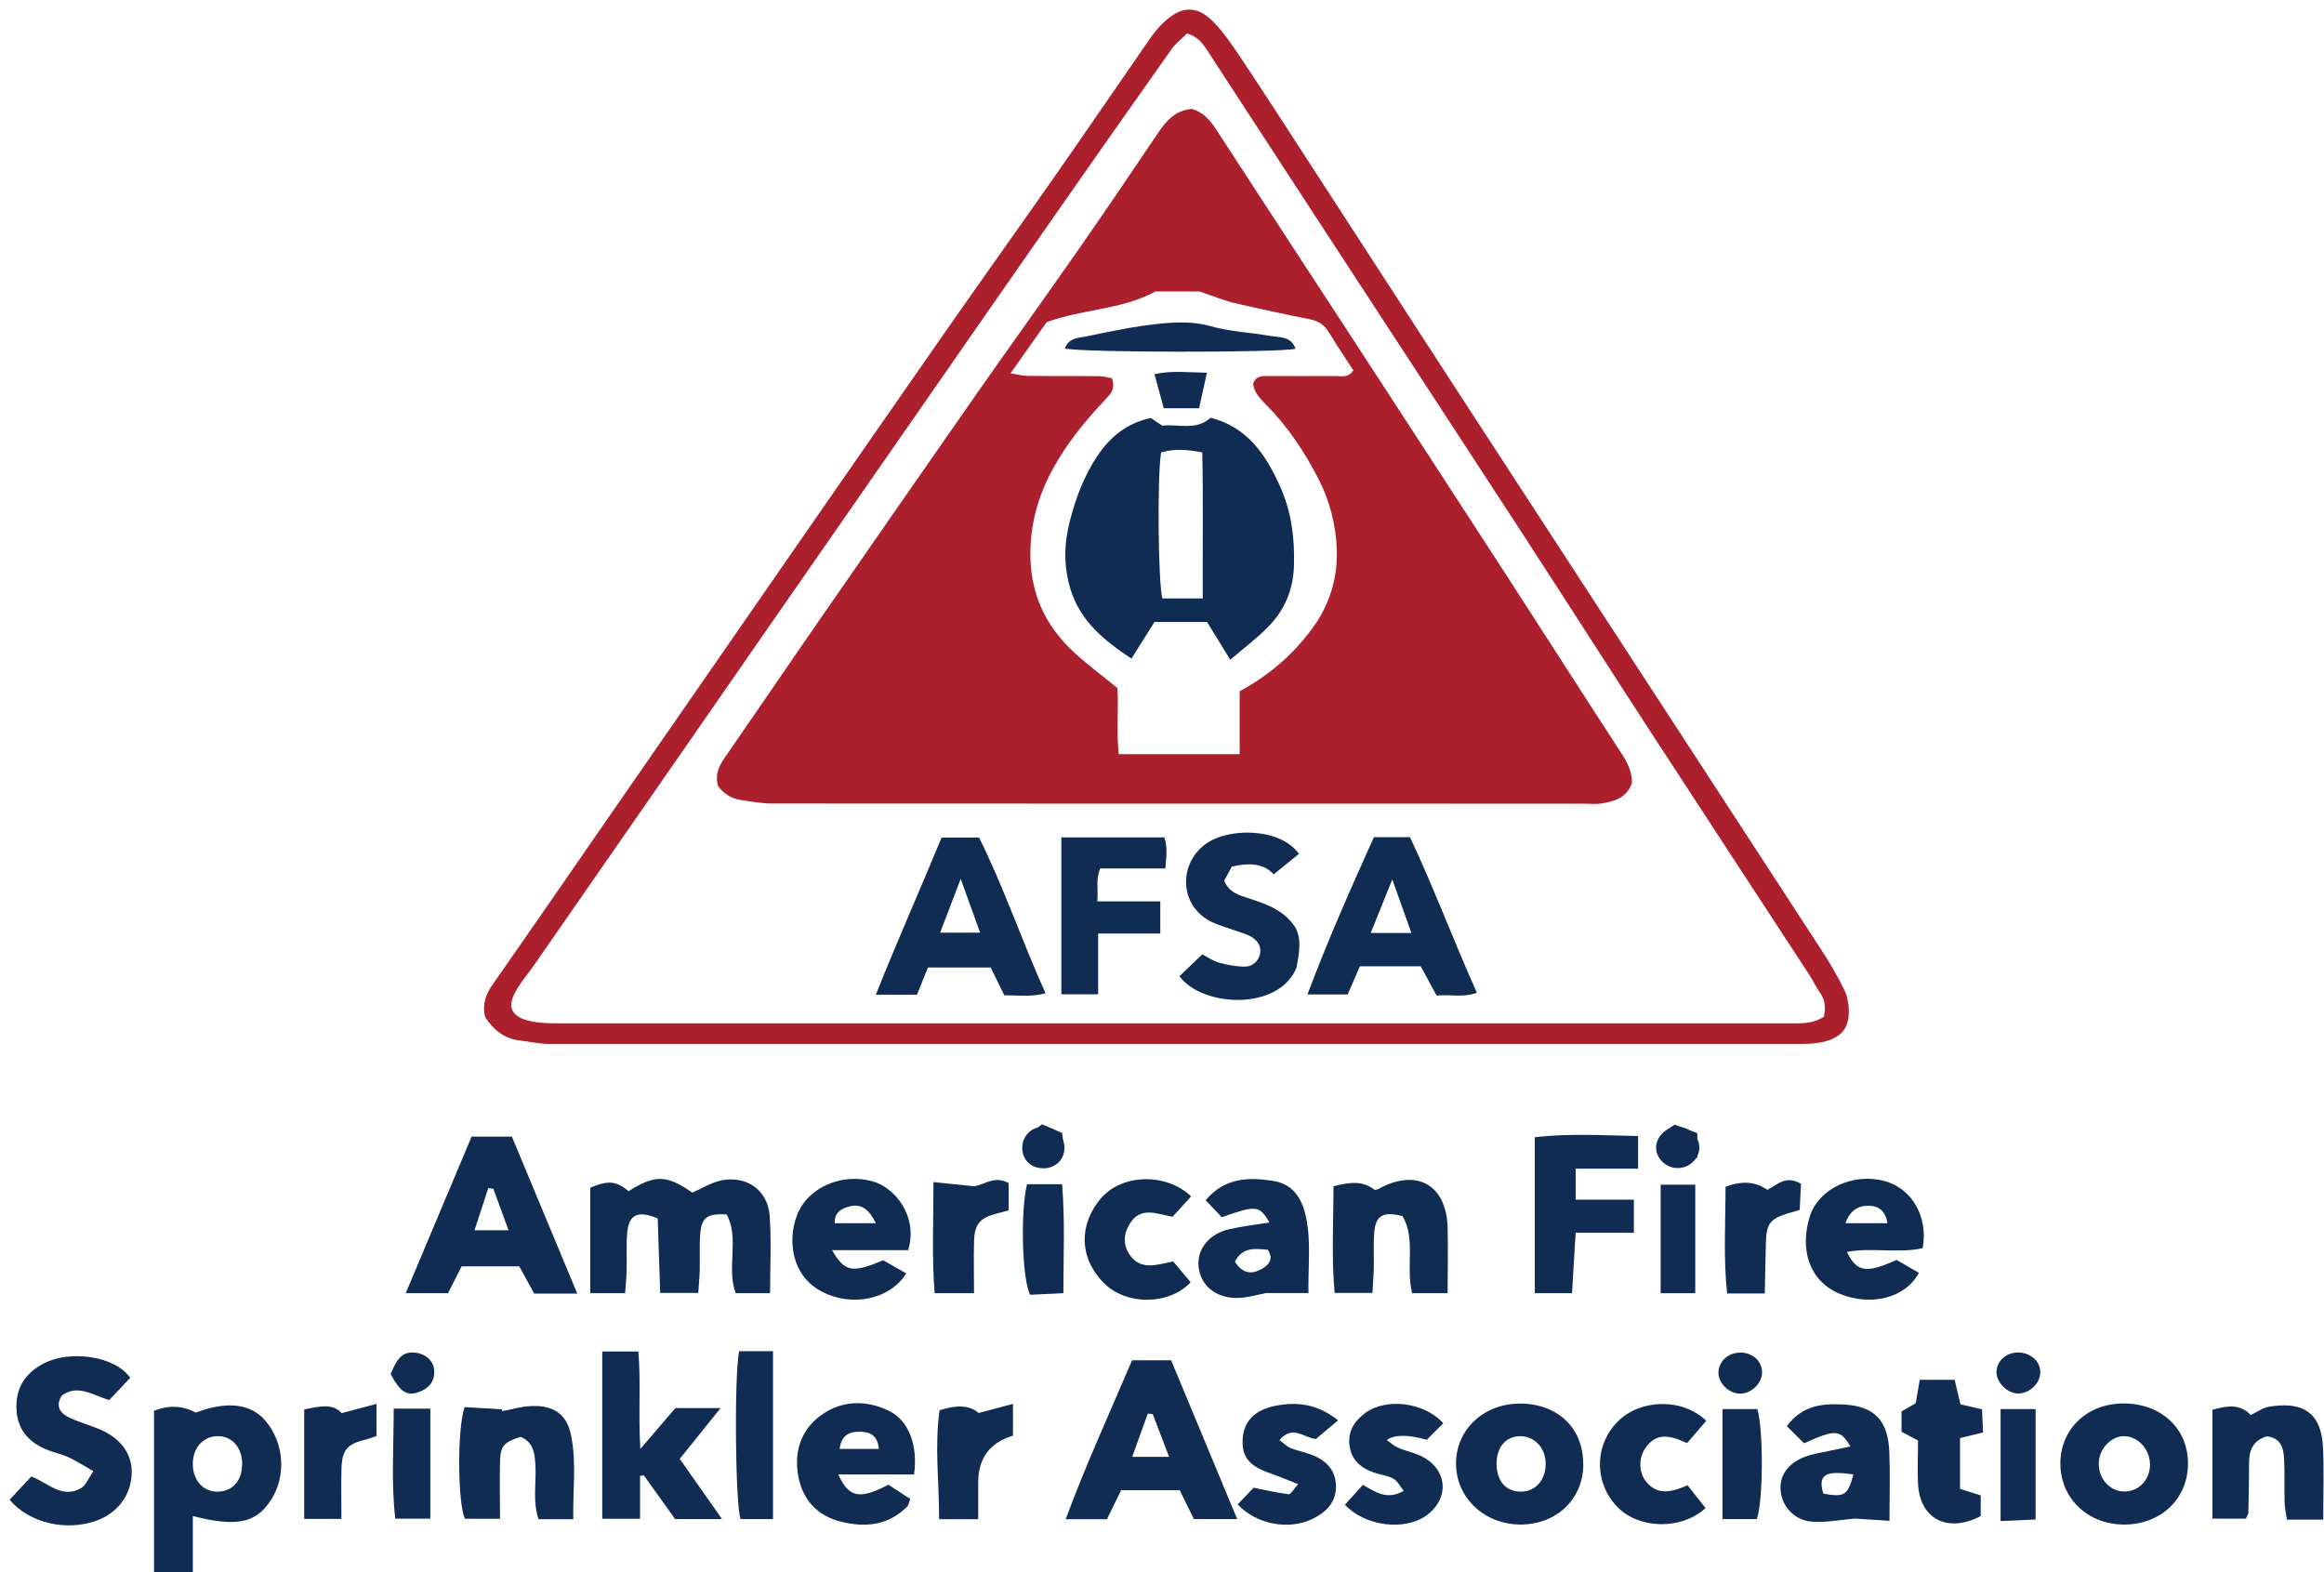
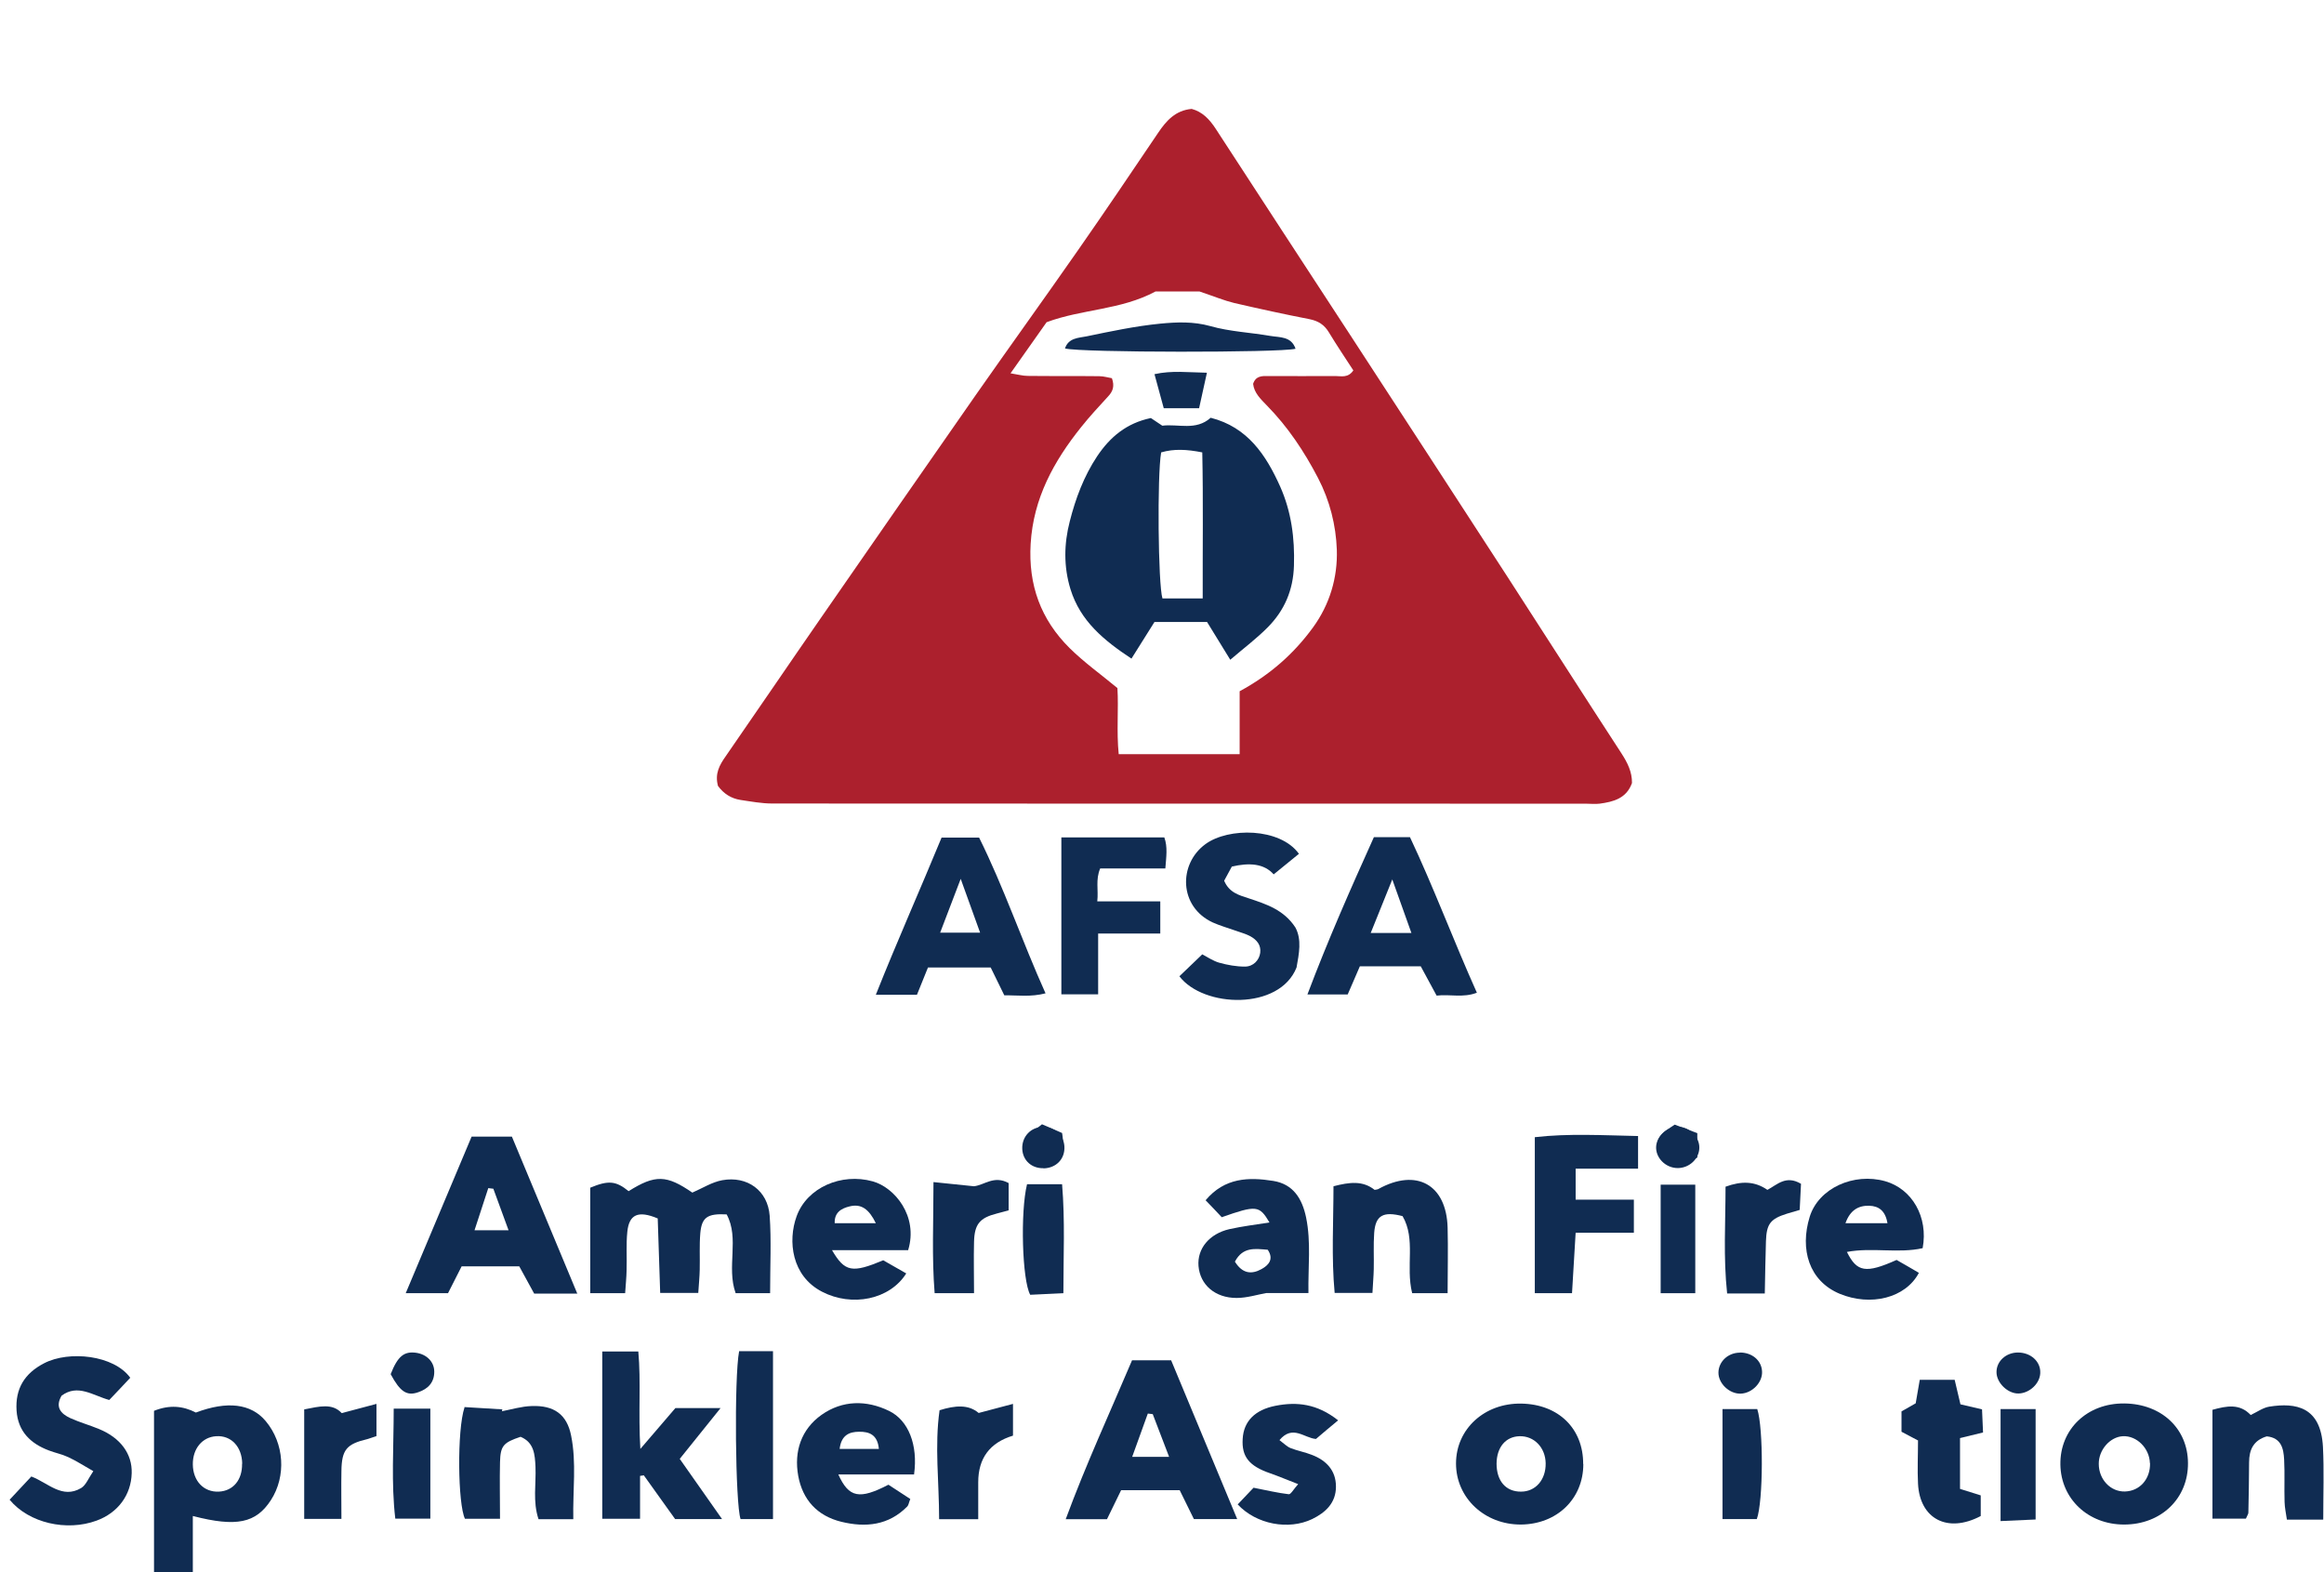
<svg xmlns="http://www.w3.org/2000/svg" width="238" height="161" viewBox="0 0 238 161" fill="none">
-   <path d="M49.693 104.189C49.366 102.903 49.722 101.854 50.449 100.819C54.498 95.04 58.503 89.217 62.522 83.409C68.989 74.069 75.456 64.743 81.922 55.402C86.935 48.175 91.948 40.948 96.977 33.736C100.744 28.342 104.57 22.991 108.338 17.597C111.512 13.06 114.626 8.478 117.785 3.926C118.171 3.365 118.631 2.818 119.12 2.345C120.974 0.557 122.606 0.498 124.356 2.33C125.394 3.424 126.254 4.71 127.1 5.966C129.325 9.306 131.505 12.676 133.685 16.045C138.965 24.174 144.231 32.317 149.511 40.446C155.132 49.092 160.783 57.737 166.404 66.383C173.138 76.714 179.871 87.045 186.59 97.375C187.421 98.646 188.177 99.977 188.859 101.336C189.156 101.927 189.304 102.652 189.334 103.331C189.408 105.179 188.681 106.184 186.872 106.657C186.086 106.864 185.226 106.908 184.41 106.908C141.68 106.908 98.949 106.908 56.219 106.908C55.255 106.908 54.305 106.672 53.341 106.568C51.665 106.406 50.538 105.46 49.693 104.174V104.189ZM52.377 103.125C52.615 104.735 55.685 104.795 56.946 104.795C66.082 104.795 75.218 104.795 84.34 104.795C117.326 104.795 150.297 104.795 183.283 104.795C184.454 104.795 185.641 104.868 186.783 104.115C186.976 103.272 186.946 102.43 186.368 101.632C185.967 101.07 185.685 100.435 185.3 99.844C180.035 91.774 174.754 83.734 169.504 75.665C165.01 68.763 160.575 61.817 156.081 54.9C150.341 46.077 144.572 37.268 138.817 28.445C133.774 20.73 128.746 13.015 123.718 5.286C123.214 4.517 122.724 3.779 121.568 3.424C121.049 3.941 120.396 4.444 119.936 5.094C116.006 10.636 112.12 16.193 108.234 21.75C103.473 28.563 98.742 35.391 93.995 42.219C88.7 49.845 83.405 57.457 78.111 65.083C72.904 72.591 67.698 80.113 62.478 87.621C59.867 91.375 57.257 95.129 54.661 98.883C53.95 99.917 52.733 101.233 52.422 102.459C52.362 102.696 52.348 102.918 52.377 103.11V103.125Z" fill="#AC202D" />
  <path d="M173.82 116.042V118.539C173.197 118.879 172.619 119.19 172.1 119.47C170.898 119.16 169.919 118.776 169.741 117.564C169.578 116.426 170.453 115.864 171.506 115.17C172.174 115.421 172.975 115.716 173.82 116.042Z" fill="#102C52" />
  <path d="M106.691 115.125C107.418 115.45 108.145 115.761 108.768 116.027C109.094 117.948 108.619 118.997 107.388 119.367C106.588 119.603 105.46 119.012 105.015 118.125C104.526 117.15 104.823 116.544 106.706 115.14L106.691 115.125Z" fill="#102C52" />
  <path d="M73.528 80.483C73.186 79.212 73.691 78.34 74.314 77.453C77.591 72.724 80.81 67.98 84.088 63.25C89.368 55.624 94.663 47.998 99.973 40.387C103.428 35.45 106.958 30.558 110.399 25.622C113.173 21.647 115.887 17.627 118.601 13.607C119.447 12.351 120.381 11.301 122.042 11.153C123.14 11.449 123.867 12.217 124.504 13.193C129.073 20.228 133.656 27.233 138.239 34.253C143.608 42.5 148.977 50.732 154.331 58.994C158.247 65.038 162.118 71.113 166.048 77.143C166.671 78.103 167.146 79.049 167.131 80.187C166.567 81.769 165.232 82.108 163.823 82.301C163.349 82.36 162.845 82.301 162.355 82.301C134.605 82.301 106.855 82.301 79.104 82.286C78.007 82.286 76.909 82.079 75.812 81.916C74.892 81.769 74.121 81.296 73.528 80.483ZM126.952 70.788C130.066 69.103 132.484 66.96 134.442 64.285C136.192 61.89 136.993 59.127 136.904 56.304C136.815 53.791 136.192 51.279 134.976 48.944C133.552 46.21 131.876 43.697 129.725 41.51C129.102 40.86 128.435 40.239 128.331 39.308C128.598 38.495 129.221 38.495 129.873 38.51C132.172 38.51 134.471 38.525 136.77 38.51C137.364 38.51 138.046 38.731 138.595 37.933C137.779 36.677 136.904 35.377 136.088 34.032C135.628 33.263 135.005 32.864 134.115 32.687C131.535 32.184 128.969 31.623 126.403 31.031C125.365 30.78 124.371 30.366 122.843 29.849H118.334C114.79 31.756 110.829 31.637 107.181 32.997C106.039 34.623 104.852 36.308 103.488 38.229C104.229 38.347 104.748 38.495 105.253 38.495C107.7 38.525 110.132 38.495 112.58 38.525C113.039 38.525 113.484 38.672 113.87 38.731C114.167 39.559 113.959 40.091 113.484 40.594C112.55 41.613 111.601 42.633 110.74 43.712C107.922 47.229 105.831 51.013 105.549 55.683C105.297 59.91 106.588 63.442 109.539 66.369C111.007 67.817 112.698 69.029 114.434 70.462C114.567 72.561 114.33 74.911 114.567 77.231H126.952V70.788Z" fill="#AC202D" />
  <path d="M107.092 101.72C105.549 102.12 104.244 101.913 102.85 101.927C102.39 100.982 101.945 100.065 101.456 99.075H95.034C94.648 100.021 94.292 100.908 93.906 101.868H89.694C91.874 96.385 94.218 91.139 96.428 85.774H100.269C102.805 90.873 104.659 96.356 107.077 101.735L107.092 101.72ZM96.265 95.513H100.373C99.706 93.681 99.112 92.04 98.385 90.001C97.599 92.04 96.977 93.681 96.279 95.513H96.265Z" fill="#102C52" />
  <path d="M145.521 98.957H139.262C138.847 99.903 138.461 100.834 138.016 101.839H133.893C135.999 96.252 138.328 90.991 140.701 85.729H144.394C146.811 90.843 148.828 96.267 151.246 101.661C149.837 102.208 148.487 101.794 147.123 101.957C146.544 100.893 146.025 99.932 145.491 98.942L145.521 98.957ZM144.542 95.543C143.904 93.74 143.311 92.084 142.584 90.06C141.783 92.055 141.116 93.725 140.374 95.543H144.542Z" fill="#102C52" />
  <path d="M133.033 87.429C132.157 88.138 131.371 88.789 130.437 89.542C129.443 88.419 127.93 88.331 126.151 88.744C125.898 89.203 125.617 89.72 125.365 90.193C125.884 91.419 126.892 91.671 127.886 91.996C129.666 92.587 131.475 93.163 132.662 94.981C133.329 96.223 133.033 97.656 132.78 99.075C131.03 103.494 123.244 103.213 120.781 99.977C121.523 99.267 122.265 98.558 123.125 97.73C123.659 98.011 124.237 98.41 124.86 98.587C125.706 98.824 126.61 98.986 127.485 98.986C128.361 98.986 128.954 98.321 129.058 97.582C129.161 96.769 128.702 96.252 128.079 95.897C127.604 95.631 127.055 95.498 126.536 95.306C125.75 95.025 124.949 94.804 124.193 94.464C120.722 92.853 120.663 88.493 123.436 86.454C125.795 84.71 131.09 84.754 133.018 87.429H133.033Z" fill="#102C52" />
  <path d="M118.824 92.321V95.602H112.461V101.824H108.694V85.759H119.239C119.595 86.749 119.432 87.754 119.343 88.936H112.669C112.179 90.104 112.505 91.109 112.372 92.306H118.809L118.824 92.321Z" fill="#102C52" />
  <path d="M126.002 67.581C125.112 66.132 124.4 64.965 123.614 63.694H118.23C117.519 64.817 116.718 66.088 115.872 67.447C113.054 65.585 110.637 63.605 109.628 60.339C108.916 58.018 108.961 55.683 109.554 53.392C110.147 51.057 110.993 48.781 112.357 46.727C113.692 44.732 115.383 43.328 117.86 42.81C118.201 43.032 118.586 43.298 119.031 43.594C120.663 43.387 122.472 44.141 123.985 42.781C127.767 43.742 129.651 46.594 131.104 49.831C132.247 52.402 132.602 55.107 132.513 57.93C132.439 60.442 131.535 62.526 129.814 64.255C128.702 65.378 127.426 66.339 125.987 67.566L126.002 67.581ZM123.169 61.285C123.155 56.127 123.229 51.249 123.125 46.328C121.553 46.018 120.233 45.944 118.913 46.328C118.497 48.707 118.601 59.851 119.046 61.285H123.169Z" fill="#102C52" />
  <path d="M109.064 35.687C109.42 34.593 110.459 34.608 111.274 34.445C113.766 33.928 116.273 33.396 118.809 33.145C120.5 32.982 122.205 32.908 123.956 33.396C125.928 33.958 128.049 34.046 130.096 34.401C131.06 34.564 132.247 34.431 132.677 35.716C131.016 36.13 110.696 36.115 109.079 35.687H109.064Z" fill="#102C52" />
  <path d="M122.799 41.806H119.18C118.868 40.667 118.572 39.559 118.23 38.318C119.995 37.919 121.701 38.14 123.6 38.17C123.318 39.47 123.066 40.623 122.799 41.806Z" fill="#102C52" />
  <path d="M78.852 132.432H75.337C74.373 129.742 75.752 126.83 74.417 124.362C72.445 124.259 71.866 124.658 71.718 126.284C71.614 127.525 71.688 128.766 71.659 130.008C71.644 130.747 71.57 131.486 71.51 132.402H67.61C67.521 129.801 67.446 127.229 67.357 124.776C65.355 123.934 64.421 124.362 64.243 126.151C64.109 127.451 64.213 128.766 64.169 130.082C64.154 130.821 64.08 131.56 64.02 132.432H60.446V121.628C62.3 120.86 63.071 120.919 64.376 121.983C67.105 120.268 68.262 120.313 70.902 122.131C71.955 121.672 72.919 121.052 73.972 120.86C76.538 120.401 78.63 121.924 78.822 124.495C79 127.037 78.867 129.594 78.867 132.432H78.852Z" fill="#102C52" />
  <path d="M59.141 132.476H54.706C54.187 131.515 53.697 130.629 53.178 129.683H47.275C46.815 130.584 46.385 131.442 45.881 132.432H41.55C43.864 126.934 46.074 121.687 48.298 116.396H52.422C54.602 121.628 56.797 126.875 59.126 132.491L59.141 132.476ZM50.508 121.732C50.345 121.717 50.167 121.687 50.004 121.672C49.559 123.062 49.099 124.436 48.595 125.988H52.081C51.502 124.407 51.013 123.062 50.523 121.732H50.508Z" fill="#102C52" />
  <path d="M114.819 152.591C114.33 153.61 113.87 154.527 113.366 155.576H109.139C111.23 149.916 113.647 144.698 115.932 139.304H119.936C122.146 144.625 124.356 149.93 126.699 155.561H122.265C121.82 154.645 121.345 153.669 120.811 152.605H114.819V152.591ZM118.067 144.817C117.889 144.802 117.726 144.772 117.548 144.758C117.044 146.162 116.525 147.58 115.946 149.191H119.728C119.106 147.566 118.586 146.191 118.052 144.817H118.067Z" fill="#102C52" />
  <path d="M19.747 155.251V161H15.773V144.477C17.36 143.841 18.739 143.974 20.059 144.654C23.277 143.442 25.71 143.738 27.208 145.526C29.121 147.802 29.329 151.172 27.742 153.625C26.214 155.975 24.227 156.404 19.762 155.251H19.747ZM24.805 149.886C24.775 148.142 23.663 146.974 22.135 147.078C20.711 147.167 19.733 148.349 19.747 149.96C19.762 151.674 20.875 152.827 22.417 152.753C23.886 152.679 24.82 151.541 24.79 149.901L24.805 149.886Z" fill="#102C52" />
  <path d="M1 153.566C1.712 152.798 2.453 152.014 3.21 151.201C4.945 151.866 6.369 153.536 8.312 152.384C8.801 152.088 9.054 151.394 9.558 150.655C8.52 150.063 7.793 149.59 6.992 149.221C6.369 148.925 5.672 148.792 5.019 148.541C3.121 147.832 1.845 146.59 1.697 144.462C1.549 142.216 2.513 140.634 4.53 139.6C7.081 138.284 11.664 138.772 13.34 141.092C12.643 141.831 11.916 142.615 11.189 143.368C9.484 142.895 7.971 141.698 6.31 142.925C5.627 144.078 6.206 144.772 7.214 145.231C8.164 145.659 9.172 145.94 10.136 146.339C12.346 147.241 13.548 148.896 13.488 150.861C13.429 153.093 12.079 154.926 9.884 155.724C6.829 156.847 2.958 155.975 0.985 153.581L1 153.566Z" fill="#102C52" />
  <path d="M61.677 155.517V138.403H65.37C65.652 141.506 65.355 144.669 65.578 148.379C66.972 146.753 68.054 145.497 69.167 144.196H73.794C72.267 146.088 71.006 147.669 69.612 149.398C70.976 151.349 72.341 153.285 73.943 155.561H69.137C68.084 154.083 67.001 152.591 65.933 151.083C65.8 151.098 65.681 151.127 65.548 151.142V155.532H61.677V155.517Z" fill="#102C52" />
  <path d="M161.005 132.432H157.179V116.455C160.664 116.056 164.105 116.263 167.754 116.337V119.677H161.361V122.855H167.324V126.239H161.361C161.228 128.486 161.109 130.422 160.99 132.432H161.005Z" fill="#102C52" />
  <path d="M224.07 149.827C224.1 153.448 221.326 156.123 217.529 156.123C213.851 156.123 211.063 153.507 211.003 149.989C210.944 146.369 213.747 143.679 217.559 143.723C221.356 143.767 224.055 146.295 224.07 149.827ZM220.169 149.827C220.125 148.305 218.82 147.004 217.396 147.078C216.076 147.152 214.919 148.482 214.934 149.916C214.934 151.512 216.15 152.783 217.618 152.738C219.146 152.694 220.229 151.453 220.184 149.827H220.169Z" fill="#102C52" />
  <path d="M162.147 149.93C162.147 153.492 159.448 156.093 155.755 156.123C152.032 156.138 149.11 153.389 149.11 149.871C149.11 146.339 152.032 143.664 155.814 143.738C159.611 143.812 162.147 146.295 162.133 149.93H162.147ZM153.263 149.886C153.263 151.66 154.212 152.768 155.77 152.753C157.268 152.753 158.321 151.526 158.291 149.842C158.261 148.231 157.105 147.034 155.607 147.078C154.183 147.122 153.278 148.216 153.263 149.886Z" fill="#102C52" />
  <path d="M93.639 150.994H85.853C86.935 153.389 88.018 153.581 90.984 152.044C91.681 152.502 92.468 153.019 93.224 153.507C93.061 153.906 93.046 154.142 92.912 154.275C90.999 156.212 88.656 156.448 86.164 155.842C83.687 155.236 82.189 153.581 81.744 151.127C81.299 148.63 82.056 146.369 84.132 144.891C86.268 143.383 88.73 143.354 91.059 144.492C93.031 145.452 94.025 147.965 93.61 150.98L93.639 150.994ZM90.005 148.379C89.872 146.93 89.027 146.605 87.988 146.62C86.935 146.62 86.149 147.004 85.986 148.379H90.02H90.005Z" fill="#102C52" />
  <path d="M47.557 144.093C48.788 144.166 50.123 144.24 51.443 144.329C51.443 144.388 51.413 144.447 51.398 144.521C52.407 144.329 53.416 144.019 54.439 143.989C56.723 143.9 58.058 144.832 58.488 147.019C59.052 149.797 58.651 152.605 58.711 155.576H55.151C54.543 153.758 54.914 151.97 54.839 150.211C54.78 148.94 54.691 147.713 53.312 147.137C51.547 147.728 51.25 148.053 51.206 149.738C51.161 151.586 51.206 153.448 51.206 155.532H47.616C46.89 154.054 46.786 146.472 47.572 144.122L47.557 144.093Z" fill="#102C52" />
  <path d="M85.2 128.013C86.52 130.274 87.262 130.392 90.451 129.062C91.162 129.476 91.993 129.934 92.809 130.407C91.118 133.097 87.247 133.865 84.192 132.284C81.062 130.673 80.662 127.082 81.581 124.554C82.649 121.599 86.179 120.091 89.368 120.978C91.593 121.584 94.07 124.525 93.002 128.028H85.2V128.013ZM89.694 125.264C88.997 123.83 88.211 123.254 87.039 123.535C86.149 123.742 85.437 124.17 85.482 125.264H89.709H89.694Z" fill="#102C52" />
  <path d="M194.214 129.018C195 129.461 195.756 129.904 196.513 130.348C195.148 132.934 191.574 133.806 188.4 132.491C185.255 131.175 184.306 127.939 185.329 124.614C186.234 121.672 189.853 120.062 193.057 120.963C195.816 121.746 197.492 124.628 196.898 127.821C194.392 128.382 191.737 127.717 189.141 128.205C190.165 130.274 191.069 130.437 194.214 129.033V129.018ZM193.294 125.264C193.086 124.008 192.419 123.505 191.425 123.476C190.313 123.446 189.468 123.934 188.993 125.264H193.294Z" fill="#102C52" />
  <path d="M144.616 132.417C143.934 129.653 145.017 126.919 143.637 124.54C141.65 124.022 140.864 124.466 140.73 126.254C140.641 127.481 140.715 128.737 140.686 129.978C140.671 130.717 140.597 131.456 140.552 132.402H136.681C136.34 128.766 136.562 125.116 136.562 121.48C138.224 121.052 139.559 120.889 140.775 121.85C140.908 121.82 141.057 121.82 141.16 121.761C145.061 119.603 148.131 121.303 148.25 125.722C148.309 127.909 148.25 130.082 148.25 132.432H144.601L144.616 132.417Z" fill="#102C52" />
  <path d="M125.112 124.643C124.578 124.067 124.059 123.535 123.466 122.914C125.424 120.579 127.901 120.534 130.393 120.933C132.439 121.259 133.359 122.751 133.759 124.687C134.278 127.229 133.952 129.742 133.997 132.417H129.681C128.806 132.565 127.723 132.919 126.64 132.919C124.415 132.919 122.902 131.56 122.739 129.653C122.591 127.88 123.837 126.343 125.913 125.87C127.248 125.574 128.598 125.412 130.007 125.19C128.969 123.431 128.672 123.402 125.098 124.658L125.112 124.643ZM126.462 129.195C127.219 130.422 128.153 130.54 129.191 129.964C129.948 129.55 130.467 128.929 129.829 127.983C128.539 127.88 127.293 127.658 126.477 129.18L126.462 129.195Z" fill="#102C52" />
-   <path d="M193.502 155.739C191.974 155.635 190.788 155.561 189.987 155.517C188.222 155.65 186.783 155.975 185.404 155.812C183.624 155.591 182.482 154.187 182.348 152.62C182.23 151.127 183.09 149.856 184.825 149.191C185.656 148.881 186.575 148.748 187.45 148.556C188.118 148.408 188.771 148.275 189.497 148.127C188.474 146.383 187.999 146.339 184.751 147.802C184.232 147.285 183.639 146.694 182.986 146.043C184.588 143.871 186.724 143.723 188.771 143.827C191.989 143.989 193.354 145.482 193.487 148.704C193.576 150.906 193.502 153.108 193.502 155.768V155.739ZM189.809 150.994C186.872 150.551 186.16 151.039 186.724 152.96C188.904 153.344 189.215 153.152 189.809 150.994Z" fill="#102C52" />
  <path d="M237.893 155.62H234.2C234.111 154.985 233.978 154.408 233.963 153.817C233.918 152.369 233.993 150.921 233.918 149.472C233.859 148.334 233.622 147.241 232.139 147.093C230.789 147.492 230.329 148.452 230.329 149.753C230.329 151.467 230.285 153.197 230.255 154.911C230.255 155.044 230.151 155.162 230.003 155.517H226.577V144.373C228.06 143.96 229.38 143.723 230.492 144.905C231.16 144.595 231.753 144.152 232.406 144.048C235.135 143.62 237.671 144.063 237.893 148.172C238.012 150.566 237.923 152.96 237.923 155.606L237.893 155.62Z" fill="#102C52" />
  <path d="M126.759 154.054C127.426 153.359 127.99 152.768 128.375 152.354C129.74 152.62 130.852 152.886 131.98 153.019C132.187 153.049 132.469 152.517 132.944 151.985C131.831 151.556 130.971 151.187 130.081 150.876C127.93 150.137 127.144 149.177 127.263 147.344C127.367 145.541 128.524 144.373 130.63 143.96C132.825 143.531 134.887 143.753 137.037 145.452C136.177 146.162 135.48 146.753 134.768 147.359C133.567 147.27 132.38 145.866 131.03 147.477C131.446 147.787 131.772 148.127 132.158 148.29C132.869 148.571 133.626 148.704 134.338 148.984C135.821 149.546 136.815 150.581 136.815 152.236C136.815 153.891 135.776 154.881 134.382 155.561C131.98 156.714 128.672 156.123 126.744 154.054H126.759Z" fill="#102C52" />
-   <path d="M139.573 152.059C140.923 152.827 142.035 153.64 143.756 152.679C143.37 152.192 143.118 151.645 142.688 151.423C142.095 151.098 141.368 151.024 140.715 150.802C139.381 150.344 138.417 149.546 138.209 148.068C138.001 146.605 138.683 145.541 139.811 144.699C141.902 143.147 145.803 143.546 147.805 145.748C147.197 146.354 146.589 146.974 146.114 147.447C144.196 146.896 142.831 146.901 142.021 147.462C142.436 147.758 142.762 148.083 143.148 148.246C143.904 148.571 144.75 148.748 145.491 149.088C148.25 150.388 148.517 153.448 146.055 155.207C143.845 156.788 139.811 156.315 137.734 154.098C138.298 153.463 138.876 152.827 139.588 152.044L139.573 152.059Z" fill="#102C52" />
  <path d="M196.409 147.507C195.741 147.152 195.267 146.901 194.733 146.62V144.536C195.252 144.24 195.712 143.974 196.186 143.708C196.32 142.94 196.453 142.201 196.602 141.299H200.176C200.384 142.156 200.562 142.94 200.769 143.812C201.422 143.974 202.089 144.122 202.979 144.329C203.009 145.083 203.053 145.851 203.083 146.694C202.253 146.901 201.6 147.063 200.725 147.27V152.472C201.437 152.694 202.089 152.901 202.846 153.137V155.251C199.434 157.054 196.602 155.532 196.424 151.94C196.349 150.507 196.424 149.058 196.424 147.477L196.409 147.507Z" fill="#102C52" />
-   <path d="M174.74 145.497C174.042 146.309 173.419 147.034 172.767 147.787C171.135 147.019 169.623 146.59 168.466 148.349C167.828 149.31 167.813 150.728 168.525 151.66C169.712 153.197 171.18 152.812 172.826 152.103C173.449 152.886 174.057 153.669 174.665 154.438C172.174 156.714 167.843 156.596 165.633 154.32C163.23 151.837 163.26 147.979 165.692 145.556C167.991 143.265 172.277 143.132 174.74 145.497Z" fill="#102C52" />
-   <path d="M121.983 122.515C121.301 123.269 120.707 123.919 120.084 124.599C118.512 124.347 116.836 123.476 115.709 125.308C115.071 126.328 114.982 127.422 115.65 128.441C116.792 130.156 118.453 129.52 120.144 129.18C120.737 129.89 121.345 130.599 121.938 131.309C119.714 133.688 115.294 133.703 113.01 131.353C110.414 128.693 110.548 125.293 112.743 122.722C114.893 120.209 119.387 120.076 121.968 122.5L121.983 122.515Z" fill="#102C52" />
  <path d="M75.693 138.373H79.163V155.561H75.841C75.307 154.039 75.174 141.092 75.693 138.373Z" fill="#102C52" />
  <path d="M100.18 155.576H96.175C96.175 151.748 95.701 148.098 96.22 144.418C97.822 143.915 99.186 143.812 100.225 144.698C101.411 144.388 102.435 144.107 103.74 143.767V147.019C101.367 147.738 100.18 149.329 100.18 151.793C100.18 152.96 100.18 154.113 100.18 155.576Z" fill="#102C52" />
  <path d="M95.582 121.052C97.258 121.229 98.489 121.347 99.735 121.48C100.803 121.377 101.782 120.328 103.295 121.155V123.948C102.835 124.067 102.464 124.17 102.079 124.274C100.343 124.717 99.794 125.352 99.75 127.185C99.706 128.885 99.75 130.584 99.75 132.432H95.716C95.419 128.752 95.597 125.16 95.597 121.052H95.582Z" fill="#102C52" />
  <path d="M180.732 132.461H176.875C176.475 128.752 176.712 125.146 176.712 121.525C178.344 120.933 179.693 120.948 180.999 121.85C182.007 121.318 182.897 120.313 184.44 121.229C184.395 122.027 184.351 122.943 184.306 123.904C183.772 124.067 183.386 124.17 183.001 124.288C181.31 124.82 180.91 125.323 180.85 127.111C180.791 128.811 180.776 130.51 180.732 132.461Z" fill="#102C52" />
  <path d="M31.168 144.329C32.696 144.033 34.03 143.664 34.994 144.713C36.196 144.403 37.279 144.107 38.554 143.767V147.063C38.139 147.196 37.887 147.3 37.62 147.374C35.499 147.876 34.994 148.452 34.965 150.64C34.935 152.206 34.965 153.788 34.965 155.546H31.153V144.329H31.168Z" fill="#102C52" />
  <path d="M179.96 144.299C180.598 146.236 180.583 153.714 179.916 155.561H176.401V144.299H179.96Z" fill="#102C52" />
  <path d="M105.164 121.273H108.768C109.079 124.998 108.901 128.604 108.901 132.432C107.566 132.491 106.498 132.55 105.505 132.594C104.674 131.102 104.481 124.096 105.178 121.273H105.164Z" fill="#102C52" />
  <path d="M40.334 144.255H44.072V155.517H40.482C40.052 151.881 40.319 148.231 40.319 144.255H40.334Z" fill="#102C52" />
  <path d="M204.878 155.753V144.299H208.467V155.606C207.31 155.65 206.242 155.709 204.878 155.768V155.753Z" fill="#102C52" />
  <path d="M173.612 132.432H170.068V121.318H173.612V132.432Z" fill="#102C52" />
  <path d="M178.181 138.506C179.426 138.506 180.39 139.304 180.45 140.427C180.524 141.551 179.456 142.674 178.27 142.718C177.113 142.762 175.956 141.669 175.985 140.531C176.015 139.422 176.979 138.521 178.181 138.521V138.506Z" fill="#102C52" />
  <path d="M206.658 138.506C207.978 138.506 209.001 139.437 208.942 140.619C208.897 141.684 207.859 142.659 206.747 142.703C205.634 142.748 204.448 141.61 204.462 140.501C204.462 139.393 205.441 138.506 206.658 138.506Z" fill="#102C52" />
  <path d="M106.869 119.633C105.653 119.662 104.748 118.85 104.689 117.667C104.63 116.411 105.564 115.406 106.81 115.406C108.011 115.406 108.931 116.234 109.005 117.401C109.079 118.672 108.174 119.618 106.869 119.648V119.633Z" fill="#102C52" />
  <path d="M171.922 115.391C173.078 115.45 174.057 116.455 174.028 117.564C173.998 118.687 172.989 119.618 171.818 119.618C170.557 119.618 169.504 118.539 169.608 117.357C169.712 116.263 170.794 115.332 171.922 115.376V115.391Z" fill="#102C52" />
  <path d="M40.008 140.723C40.734 138.875 41.387 138.358 42.633 138.536C43.701 138.698 44.457 139.452 44.472 140.442C44.487 141.551 43.849 142.23 42.84 142.57C41.669 142.984 40.986 142.541 40.008 140.723Z" fill="#102C52" />
</svg>